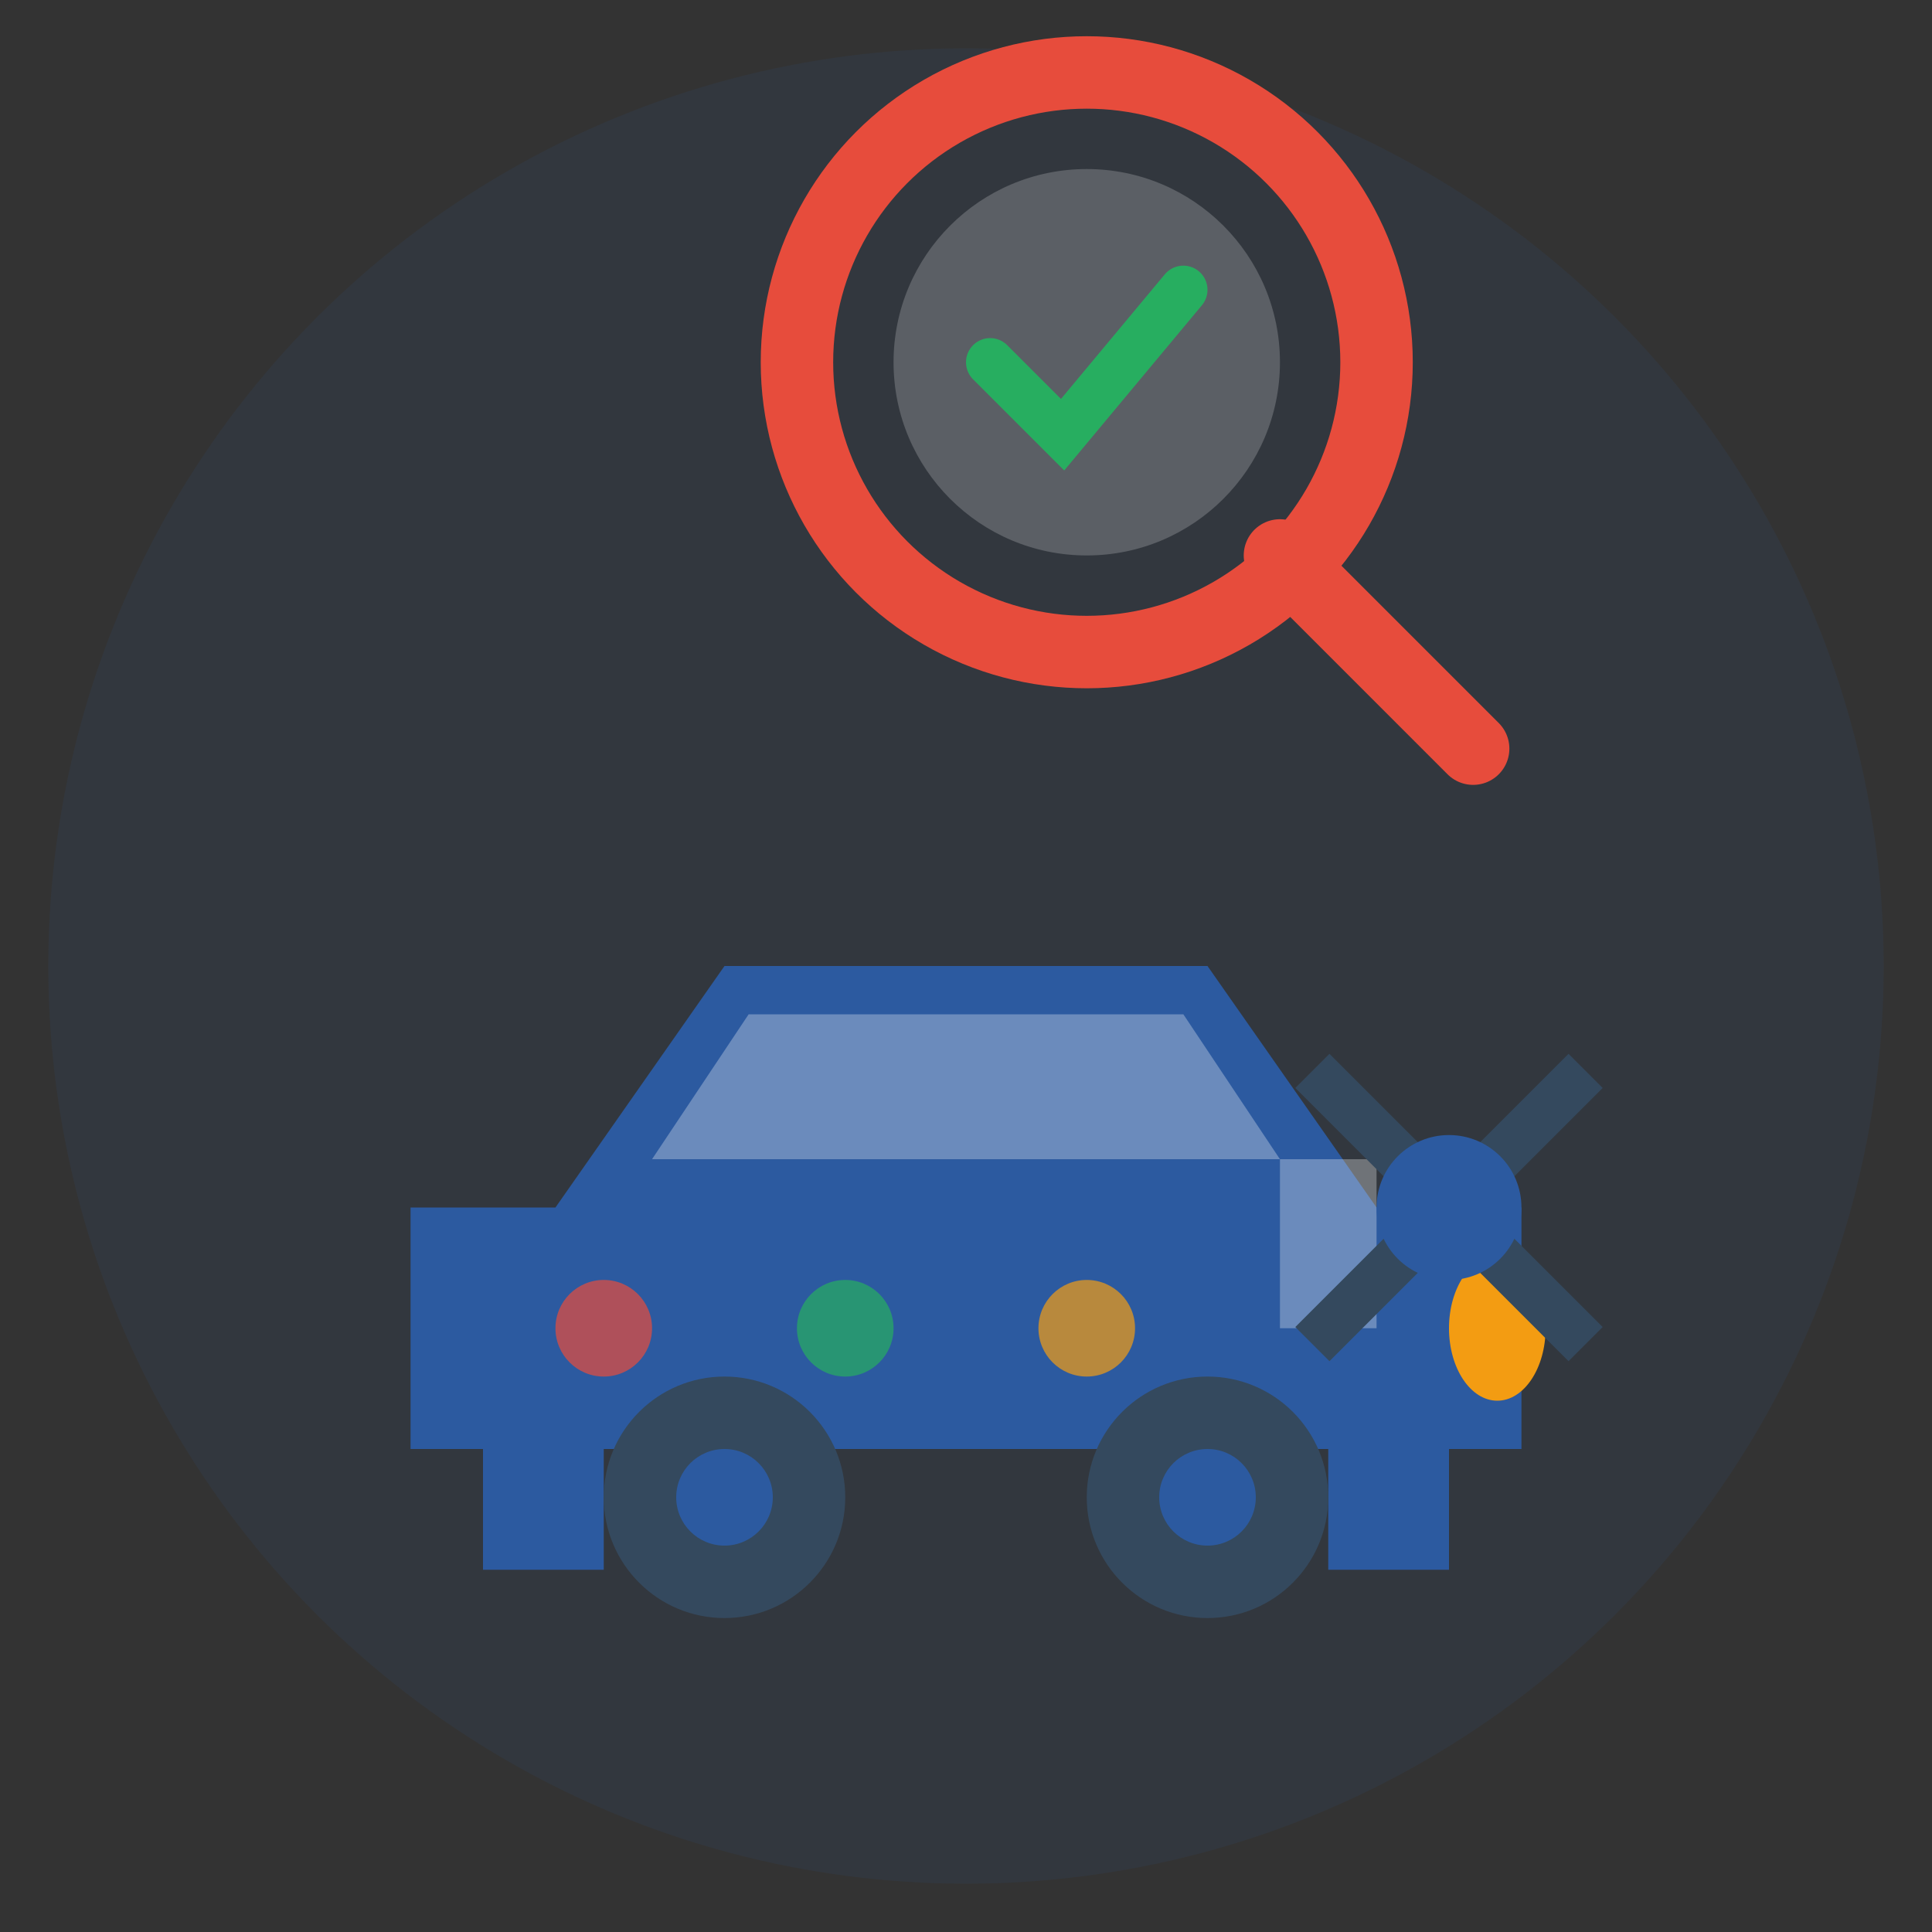
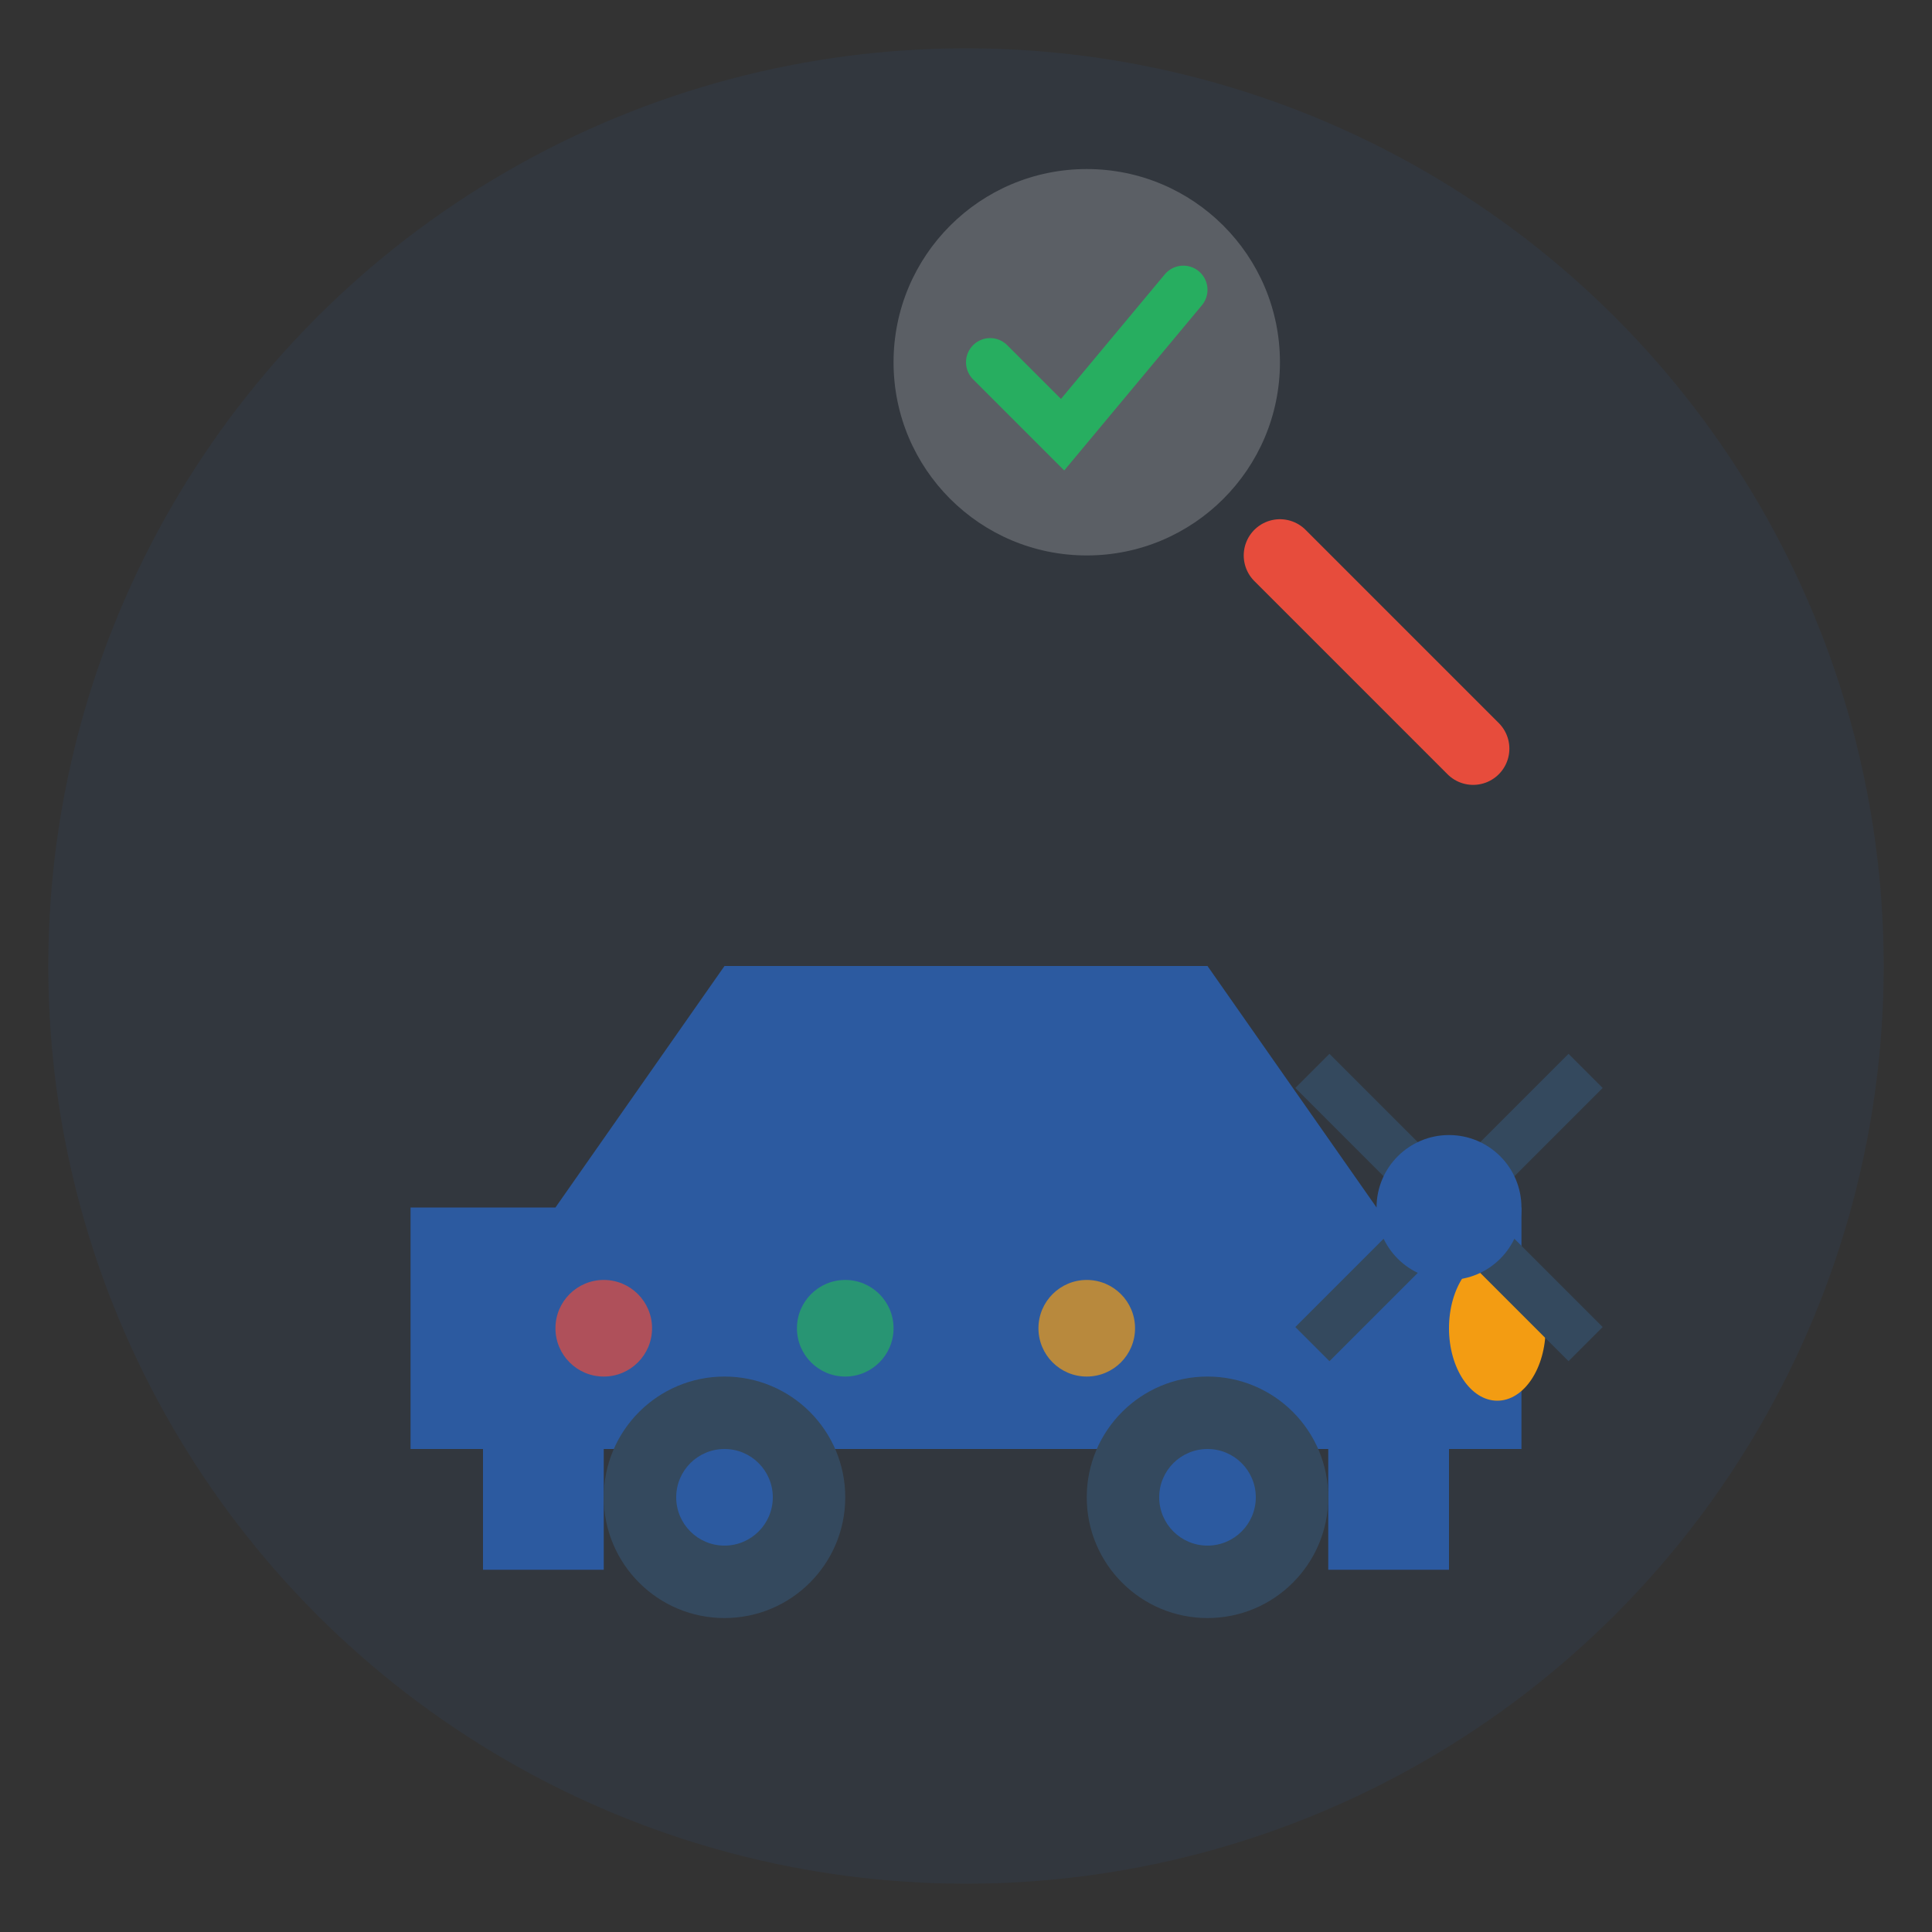
<svg xmlns="http://www.w3.org/2000/svg" width="80" height="80" viewBox="0 0 80 80" fill="none">
  <rect x="0" y="0" width="80" height="80" fill="#333333" stroke="none" />
  <circle cx="40" cy="40" r="38" fill="#2c5aa0" opacity="0.1" />
  <g transform="translate(15, 25)">
    <path d="M8 25L15 15H35L42 25H48V35H45V40H40V35H10V40H5V35H2V25H8Z" fill="#2c5aa0" />
-     <path d="M12 23L16 17H34L38 23H42V30H38V23H12Z" fill="#ffffff" opacity="0.3" />
    <circle cx="15" cy="37" r="5" fill="#34495e" />
    <circle cx="35" cy="37" r="5" fill="#34495e" />
    <circle cx="15" cy="37" r="2" fill="#2c5aa0" />
    <circle cx="35" cy="37" r="2" fill="#2c5aa0" />
    <ellipse cx="47" cy="30" rx="2" ry="3" fill="#f39c12" />
  </g>
  <g transform="translate(45, 15)">
-     <circle cx="0" cy="0" r="12" fill="none" stroke="#e74c3c" stroke-width="3" />
    <circle cx="0" cy="0" r="8" fill="#ffffff" opacity="0.2" />
    <line x1="8" y1="8" x2="16" y2="16" stroke="#e74c3c" stroke-width="3" stroke-linecap="round" />
    <path d="M-4 0 L-1 3 L4 -3" stroke="#27ae60" stroke-width="2" fill="none" stroke-linecap="round" />
  </g>
  <g opacity="0.7">
    <circle cx="25" cy="55" r="2" fill="#e74c3c" />
    <circle cx="35" cy="55" r="2" fill="#27ae60" />
    <circle cx="45" cy="55" r="2" fill="#f39c12" />
  </g>
  <g transform="translate(60, 50)">
    <rect x="-1" y="-8" width="2" height="16" fill="#34495e" transform="rotate(45)" />
    <rect x="-8" y="-1" width="16" height="2" fill="#34495e" transform="rotate(45)" />
    <circle cx="0" cy="0" r="3" fill="#2c5aa0" />
  </g>
</svg>